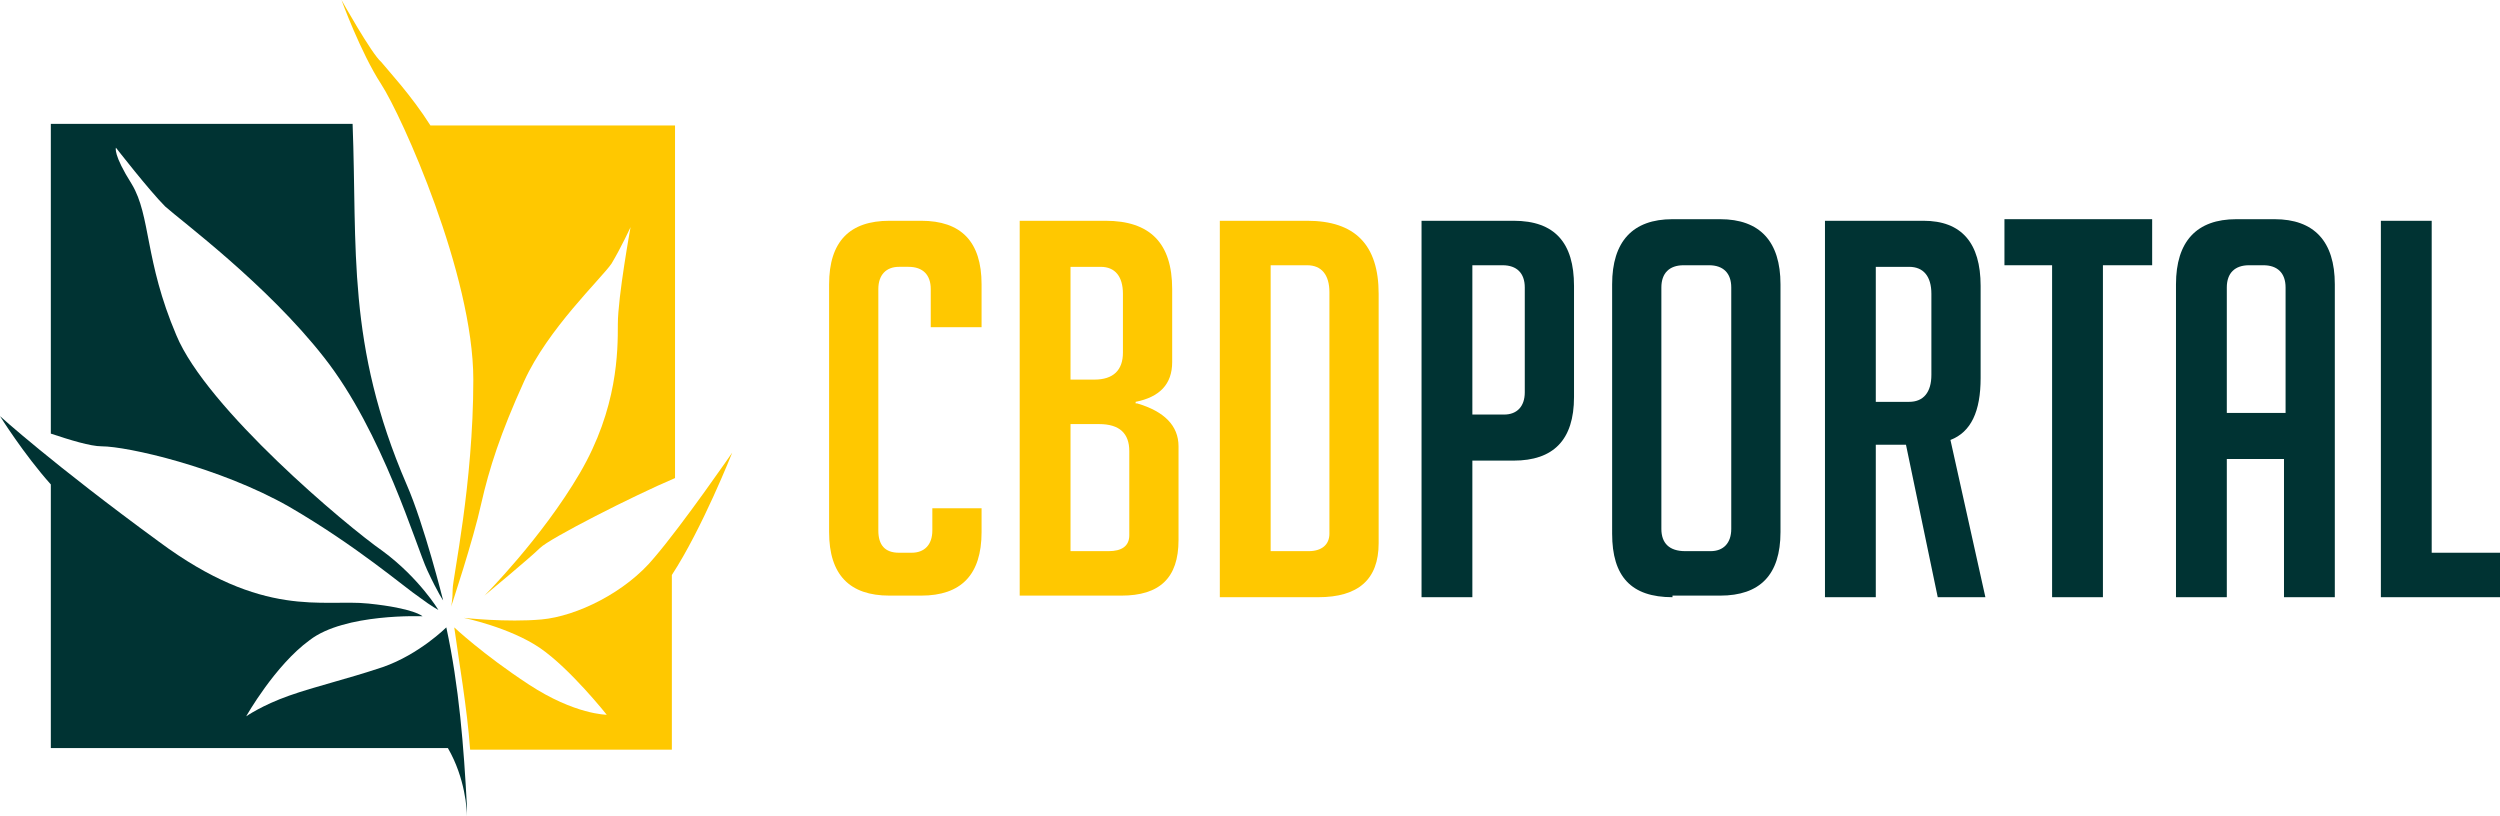
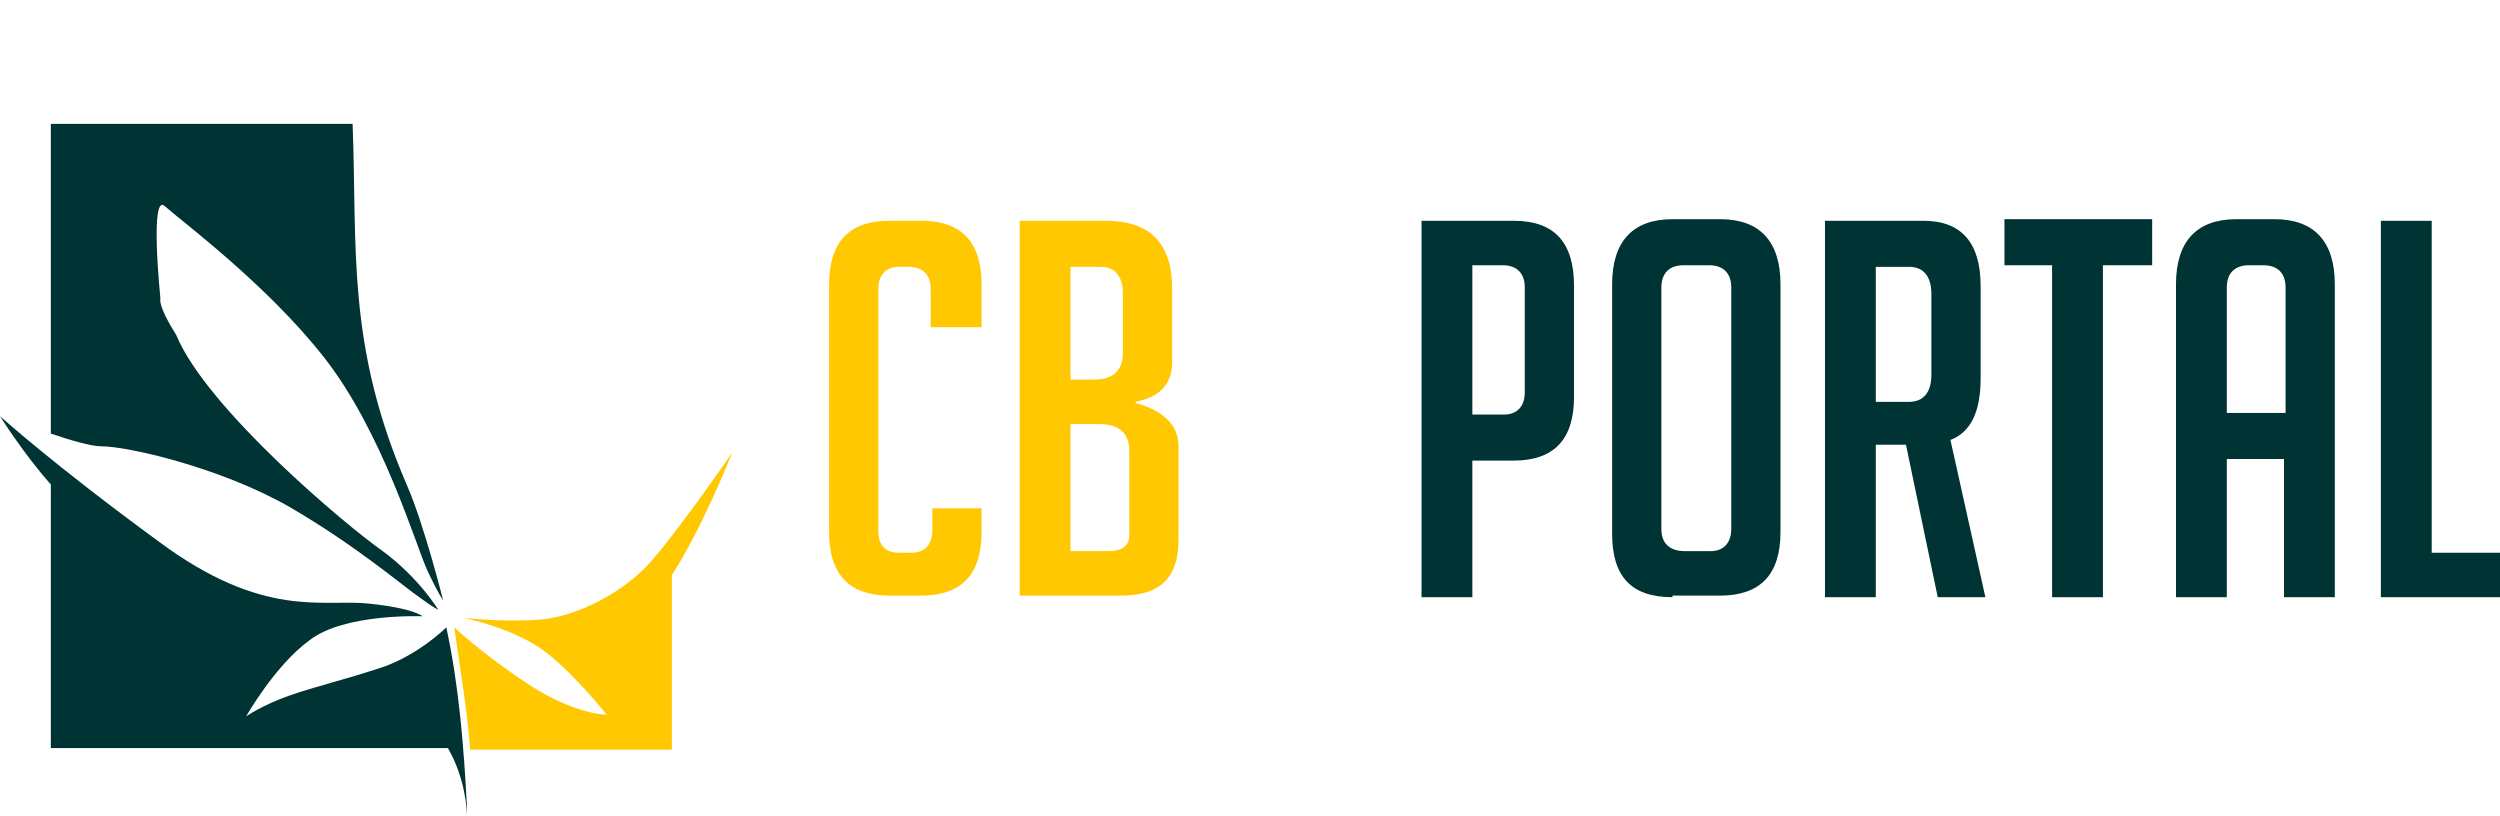
<svg xmlns="http://www.w3.org/2000/svg" version="1.1" id="Layer_1" x="0px" y="0px" width="157.4px" height="51.4px" viewBox="0 0 157.4 51.4" style="enable-background:new 0 0 157.4 51.4;" xml:space="preserve">
  <style type="text/css">
	.st0{fill:#FFC800;}
	.st1{fill:#003333;}
	.st2{fill-rule:evenodd;clip-rule:evenodd;fill:#003333;}
	.st3{fill-rule:evenodd;clip-rule:evenodd;fill:#FFC800;}
</style>
  <g>
    <path class="st0" d="M61.8,32v1.5c0,2.7-1.3,4-3.8,4h-2c-2.5,0-3.8-1.3-3.8-4V17.9c0-2.7,1.3-4,3.8-4h2c2.5,0,3.8,1.3,3.8,4v2.7   h-3.2v-2.4c0-0.9-0.5-1.4-1.4-1.4h-0.6c-0.8,0-1.3,0.5-1.3,1.4v15.2c0,0.9,0.4,1.4,1.3,1.4h0.8c0.8,0,1.3-0.5,1.3-1.4V32H61.8z" />
    <path class="st0" d="M71.6,25.4c1.7,0.5,2.6,1.4,2.6,2.7V34c0,2.4-1.2,3.5-3.6,3.5h-6.4V13.9h5.4c2.8,0,4.2,1.4,4.2,4.3v4.6   c0,1.4-0.8,2.2-2.3,2.5V25.4z M67.4,23.9h1.5c1.2,0,1.8-0.6,1.8-1.7v-3.7c0-1.1-0.5-1.7-1.4-1.7h-1.9V23.9z M67.4,34.7h2.4   c0.8,0,1.3-0.3,1.3-1v-5.3c0-1.1-0.6-1.7-1.9-1.7h-1.8V34.7z" />
-     <path class="st0" d="M76.8,37.6V13.9h5.5c3,0,4.5,1.5,4.5,4.6v15.7c0,2.3-1.3,3.4-3.8,3.4H76.8z M80,34.7h2.4   c0.8,0,1.3-0.4,1.3-1.1V18.4c0-1.1-0.5-1.7-1.4-1.7H80V34.7z" />
    <path class="st1" d="M89.5,13.9h5.8c2.6,0,3.8,1.4,3.8,4.1v7c0,2.7-1.3,4-3.8,4h-2.6v8.6h-3.2V13.9z M92.7,26.1h2   c0.8,0,1.3-0.5,1.3-1.4v-6.6c0-0.9-0.5-1.4-1.4-1.4h-1.9V26.1z" />
    <path class="st1" d="M105.3,37.6c-2.6,0-3.8-1.3-3.8-4V17.9c0-2.7,1.3-4.1,3.8-4.1h3c2.5,0,3.8,1.4,3.8,4.1v15.6c0,2.7-1.3,4-3.8,4   H105.3z M106.1,34.7h1.6c0.8,0,1.3-0.5,1.3-1.4V18.1c0-0.9-0.5-1.4-1.4-1.4H106c-0.9,0-1.4,0.5-1.4,1.4v15.2   C104.6,34.2,105.1,34.7,106.1,34.7z" />
    <path class="st1" d="M114.9,13.9h6.2c2.4,0,3.6,1.4,3.6,4.1v5.8c0,2.1-0.6,3.4-1.9,3.9l2.2,9.9h-3L120,28h-1.9v9.6h-3.2V13.9z    M118.1,25.3h2.1c0.9,0,1.4-0.6,1.4-1.7v-5.1c0-1.1-0.5-1.7-1.4-1.7h-2.1V25.3z" />
    <path class="st1" d="M132.4,16.7v20.9h-3.2V16.7h-3v-2.9h9.3v2.9H132.4z" />
    <path class="st1" d="M140.2,37.6h-3.2V17.9c0-2.7,1.3-4.1,3.8-4.1h2.4c2.5,0,3.8,1.4,3.8,4.1v19.7h-3.2v-8.7h-3.6V37.6z M143.9,26   v-7.9c0-0.9-0.5-1.4-1.4-1.4h-0.9c-0.9,0-1.4,0.5-1.4,1.4V26H143.9z" />
    <path class="st1" d="M157.4,37.6h-7.5V13.9h3.2v20.9h4.4V37.6z" />
  </g>
  <g>
    <path class="st2" d="M24.1,42c-2.4,0.8-4.2,1.2-5.9,1.8c-1.7,0.6-2.7,1.3-2.7,1.3s1.8-3.2,4-4.8c2.2-1.7,7.1-1.5,7.1-1.5   s-0.5-0.5-3.4-0.8c-2.9-0.3-6.6,1-13.2-3.9C3.3,29.2,0,26.2,0,26.2s1.5,2.4,3.2,4.3v16.6h25c1.1,1.9,1.2,3.9,1.2,4.3l0-0.6   c-0.2-3.8-0.5-7.6-1.3-11.3C28.1,39.5,26.4,41.2,24.1,42L24.1,42z" />
-     <path class="st2" d="M11.1,21.1c-2-4.7-1.6-7.5-2.8-9.5c-1.2-1.9-1-2.3-1-2.3S9.4,12,10.4,13c1,0.9,6.4,4.9,10,9.5   c3.7,4.7,5.8,11.9,6.5,13.4c0.7,1.5,1,1.9,1,1.9s-1.2-4.8-2.3-7.3c-3.8-8.8-3.1-14.9-3.4-22.7h-19v19.5c1.2,0.4,2.5,0.8,3.2,0.8   c1.6,0,7.4,1.3,11.8,3.8c4.3,2.5,7.3,5.1,8.2,5.7c0.8,0.6,1.2,0.8,1.2,0.8s-1.2-2-3.5-3.7C21.8,33.1,13,25.7,11.1,21.1L11.1,21.1z" />
-     <path class="st3" d="M24,5.3c1.3,2,5.8,12,5.8,18.6c0,6.6-1.3,12.5-1.3,13.2c0,0.7-0.1,1.1-0.1,1.1s1.4-4.2,1.9-6.5   c0.5-2.2,1.2-4.4,2.7-7.7c1.5-3.3,4.8-6.4,5.5-7.4c0.6-1,1.2-2.3,1.2-2.3s-0.8,4.4-0.8,6.1c0,1.7,0,5.3-2.4,9.4   c-2.4,4.1-6,7.7-6,7.7s2.9-2.4,3.5-3c0.6-0.6,5.9-3.3,8.5-4.4V7.9H27.1C25.9,6,24.4,4.4,24,3.9C23.4,3.4,21.5,0,21.5,0   S22.7,3.3,24,5.3L24,5.3z" />
+     <path class="st2" d="M11.1,21.1c-1.2-1.9-1-2.3-1-2.3S9.4,12,10.4,13c1,0.9,6.4,4.9,10,9.5   c3.7,4.7,5.8,11.9,6.5,13.4c0.7,1.5,1,1.9,1,1.9s-1.2-4.8-2.3-7.3c-3.8-8.8-3.1-14.9-3.4-22.7h-19v19.5c1.2,0.4,2.5,0.8,3.2,0.8   c1.6,0,7.4,1.3,11.8,3.8c4.3,2.5,7.3,5.1,8.2,5.7c0.8,0.6,1.2,0.8,1.2,0.8s-1.2-2-3.5-3.7C21.8,33.1,13,25.7,11.1,21.1L11.1,21.1z" />
    <path class="st3" d="M41.2,35.1c-1.8,2.2-4.9,3.7-7.1,3.9c-2.2,0.2-4.9-0.1-4.9-0.1s2.9,0.6,4.8,1.9c1.9,1.3,4.2,4.2,4.2,4.2   s-2,0-4.9-1.9c-2.9-1.9-4.7-3.6-4.7-3.6c0.3,2.2,0.8,5,1,7.7h12.7V36.2c1.9-2.9,3.8-7.7,3.8-7.7S43,33,41.2,35.1L41.2,35.1z" />
  </g>
</svg>